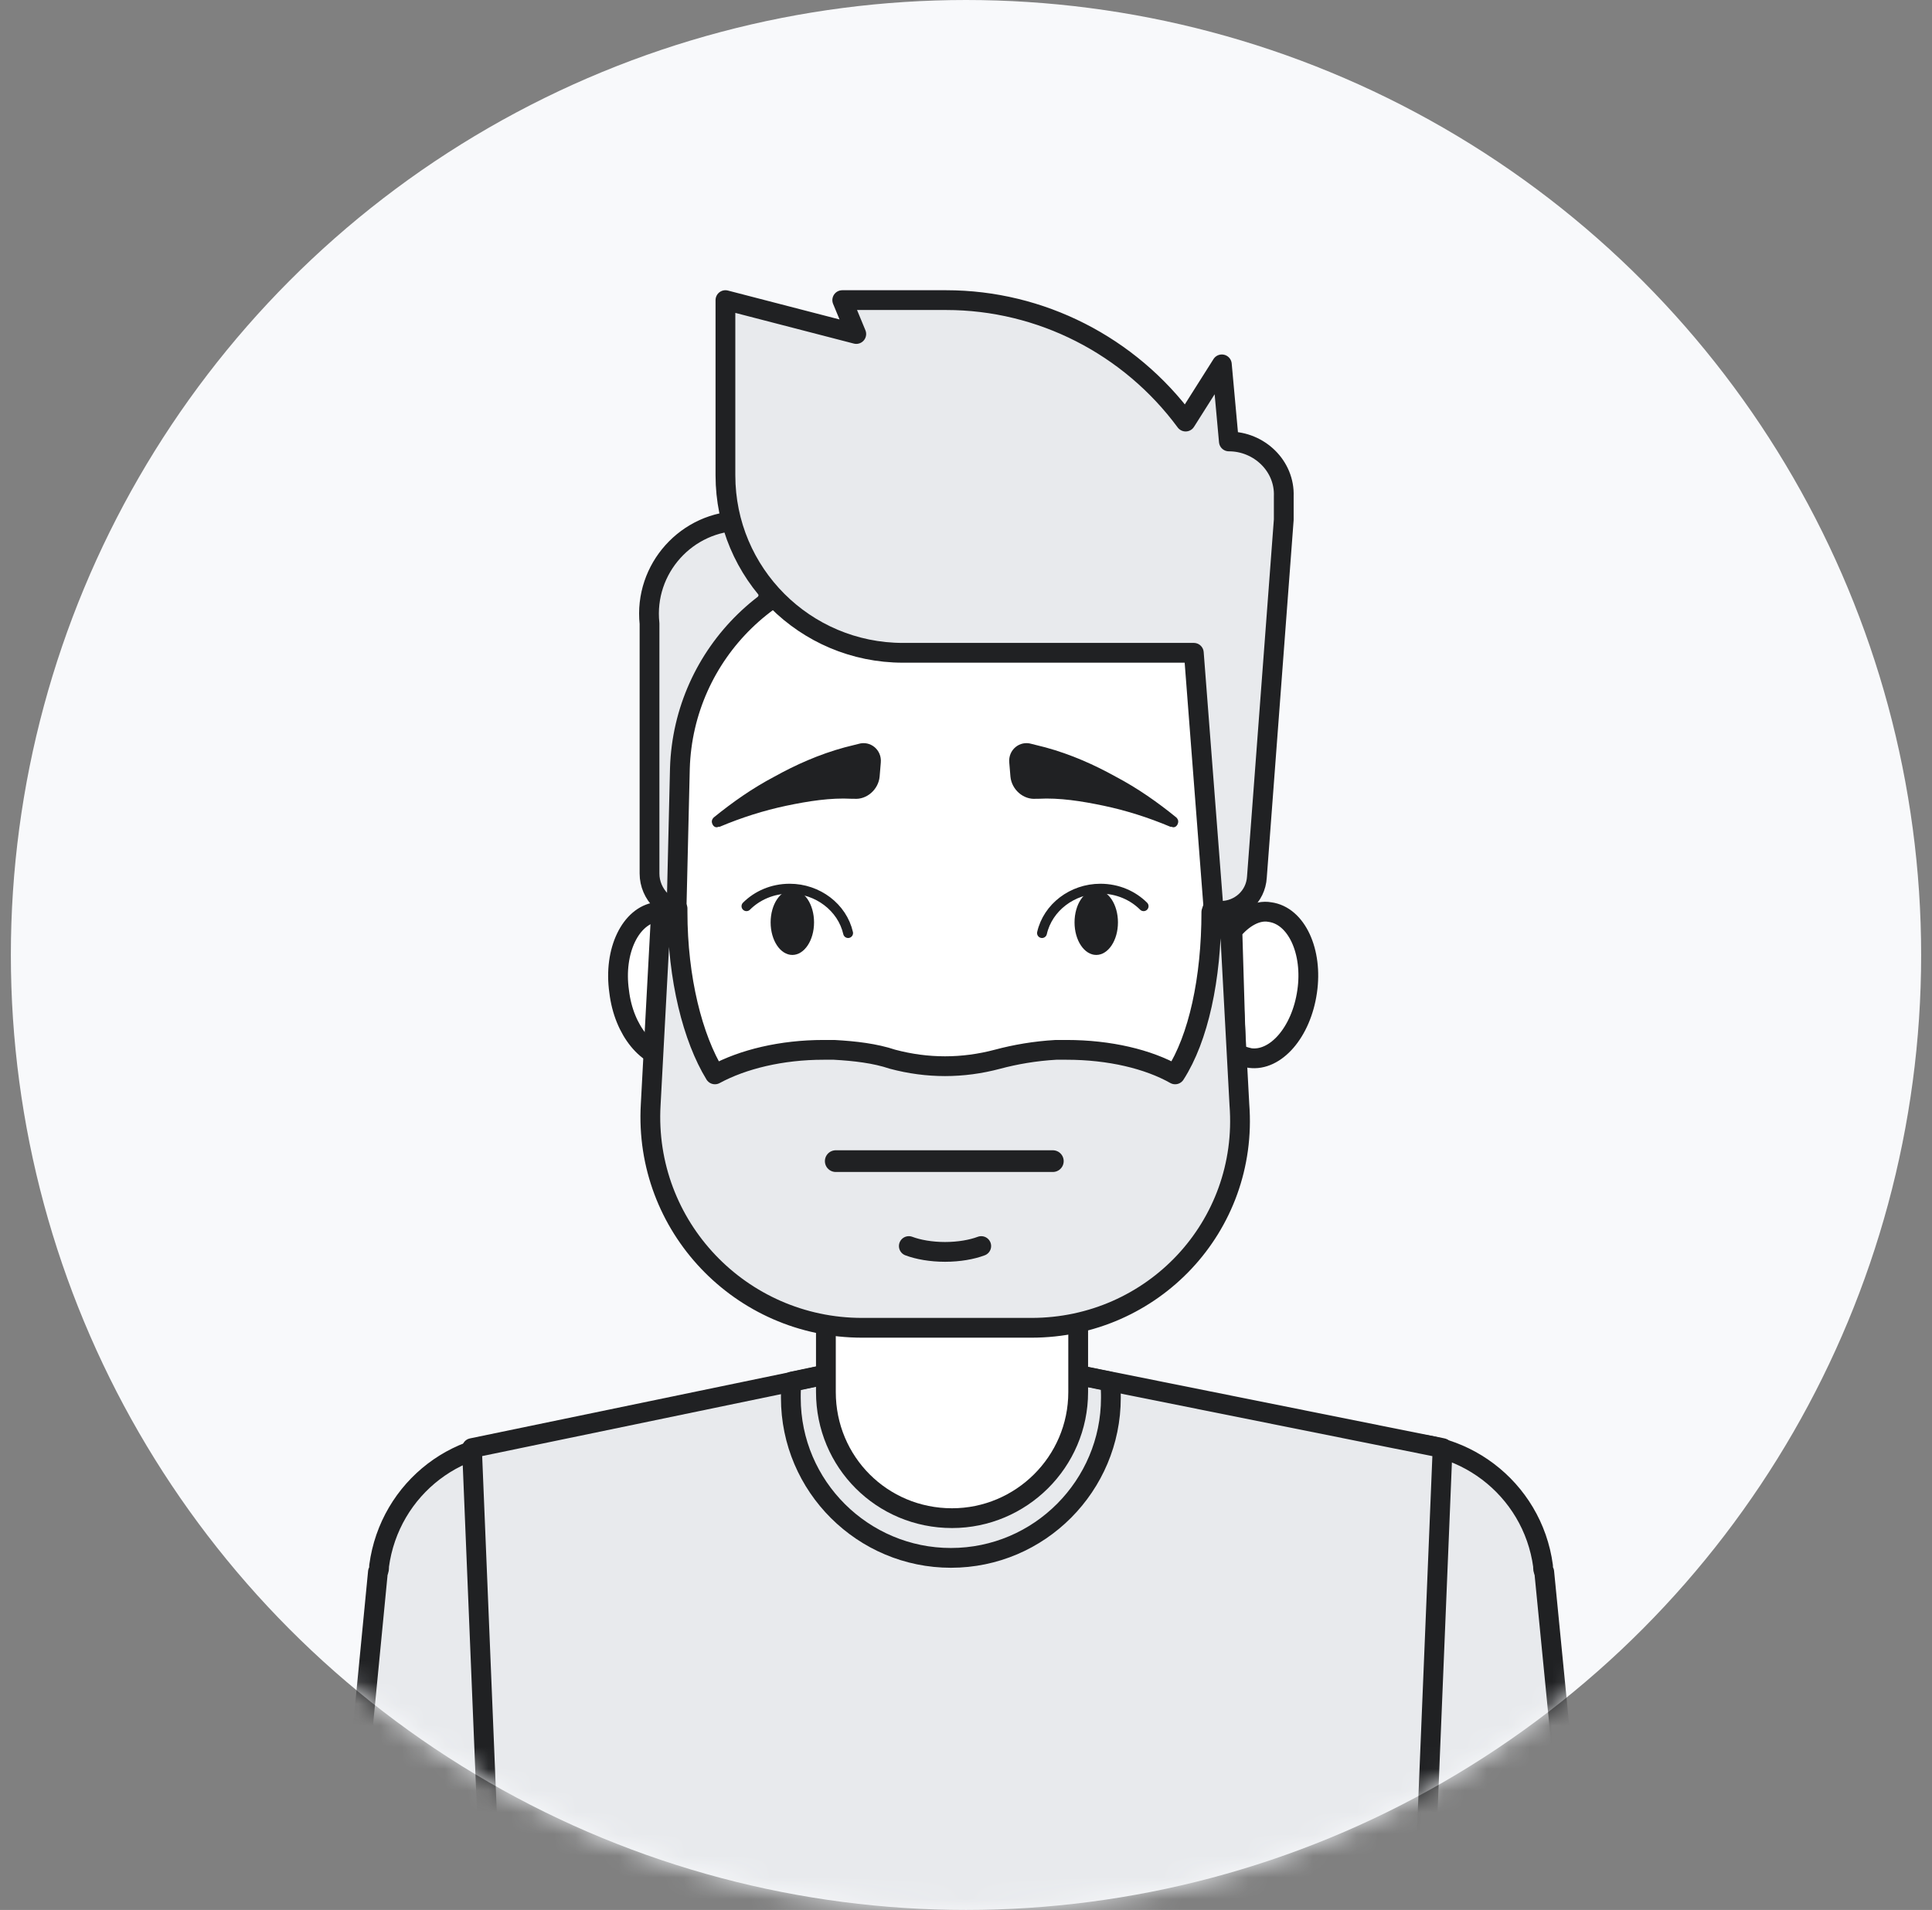
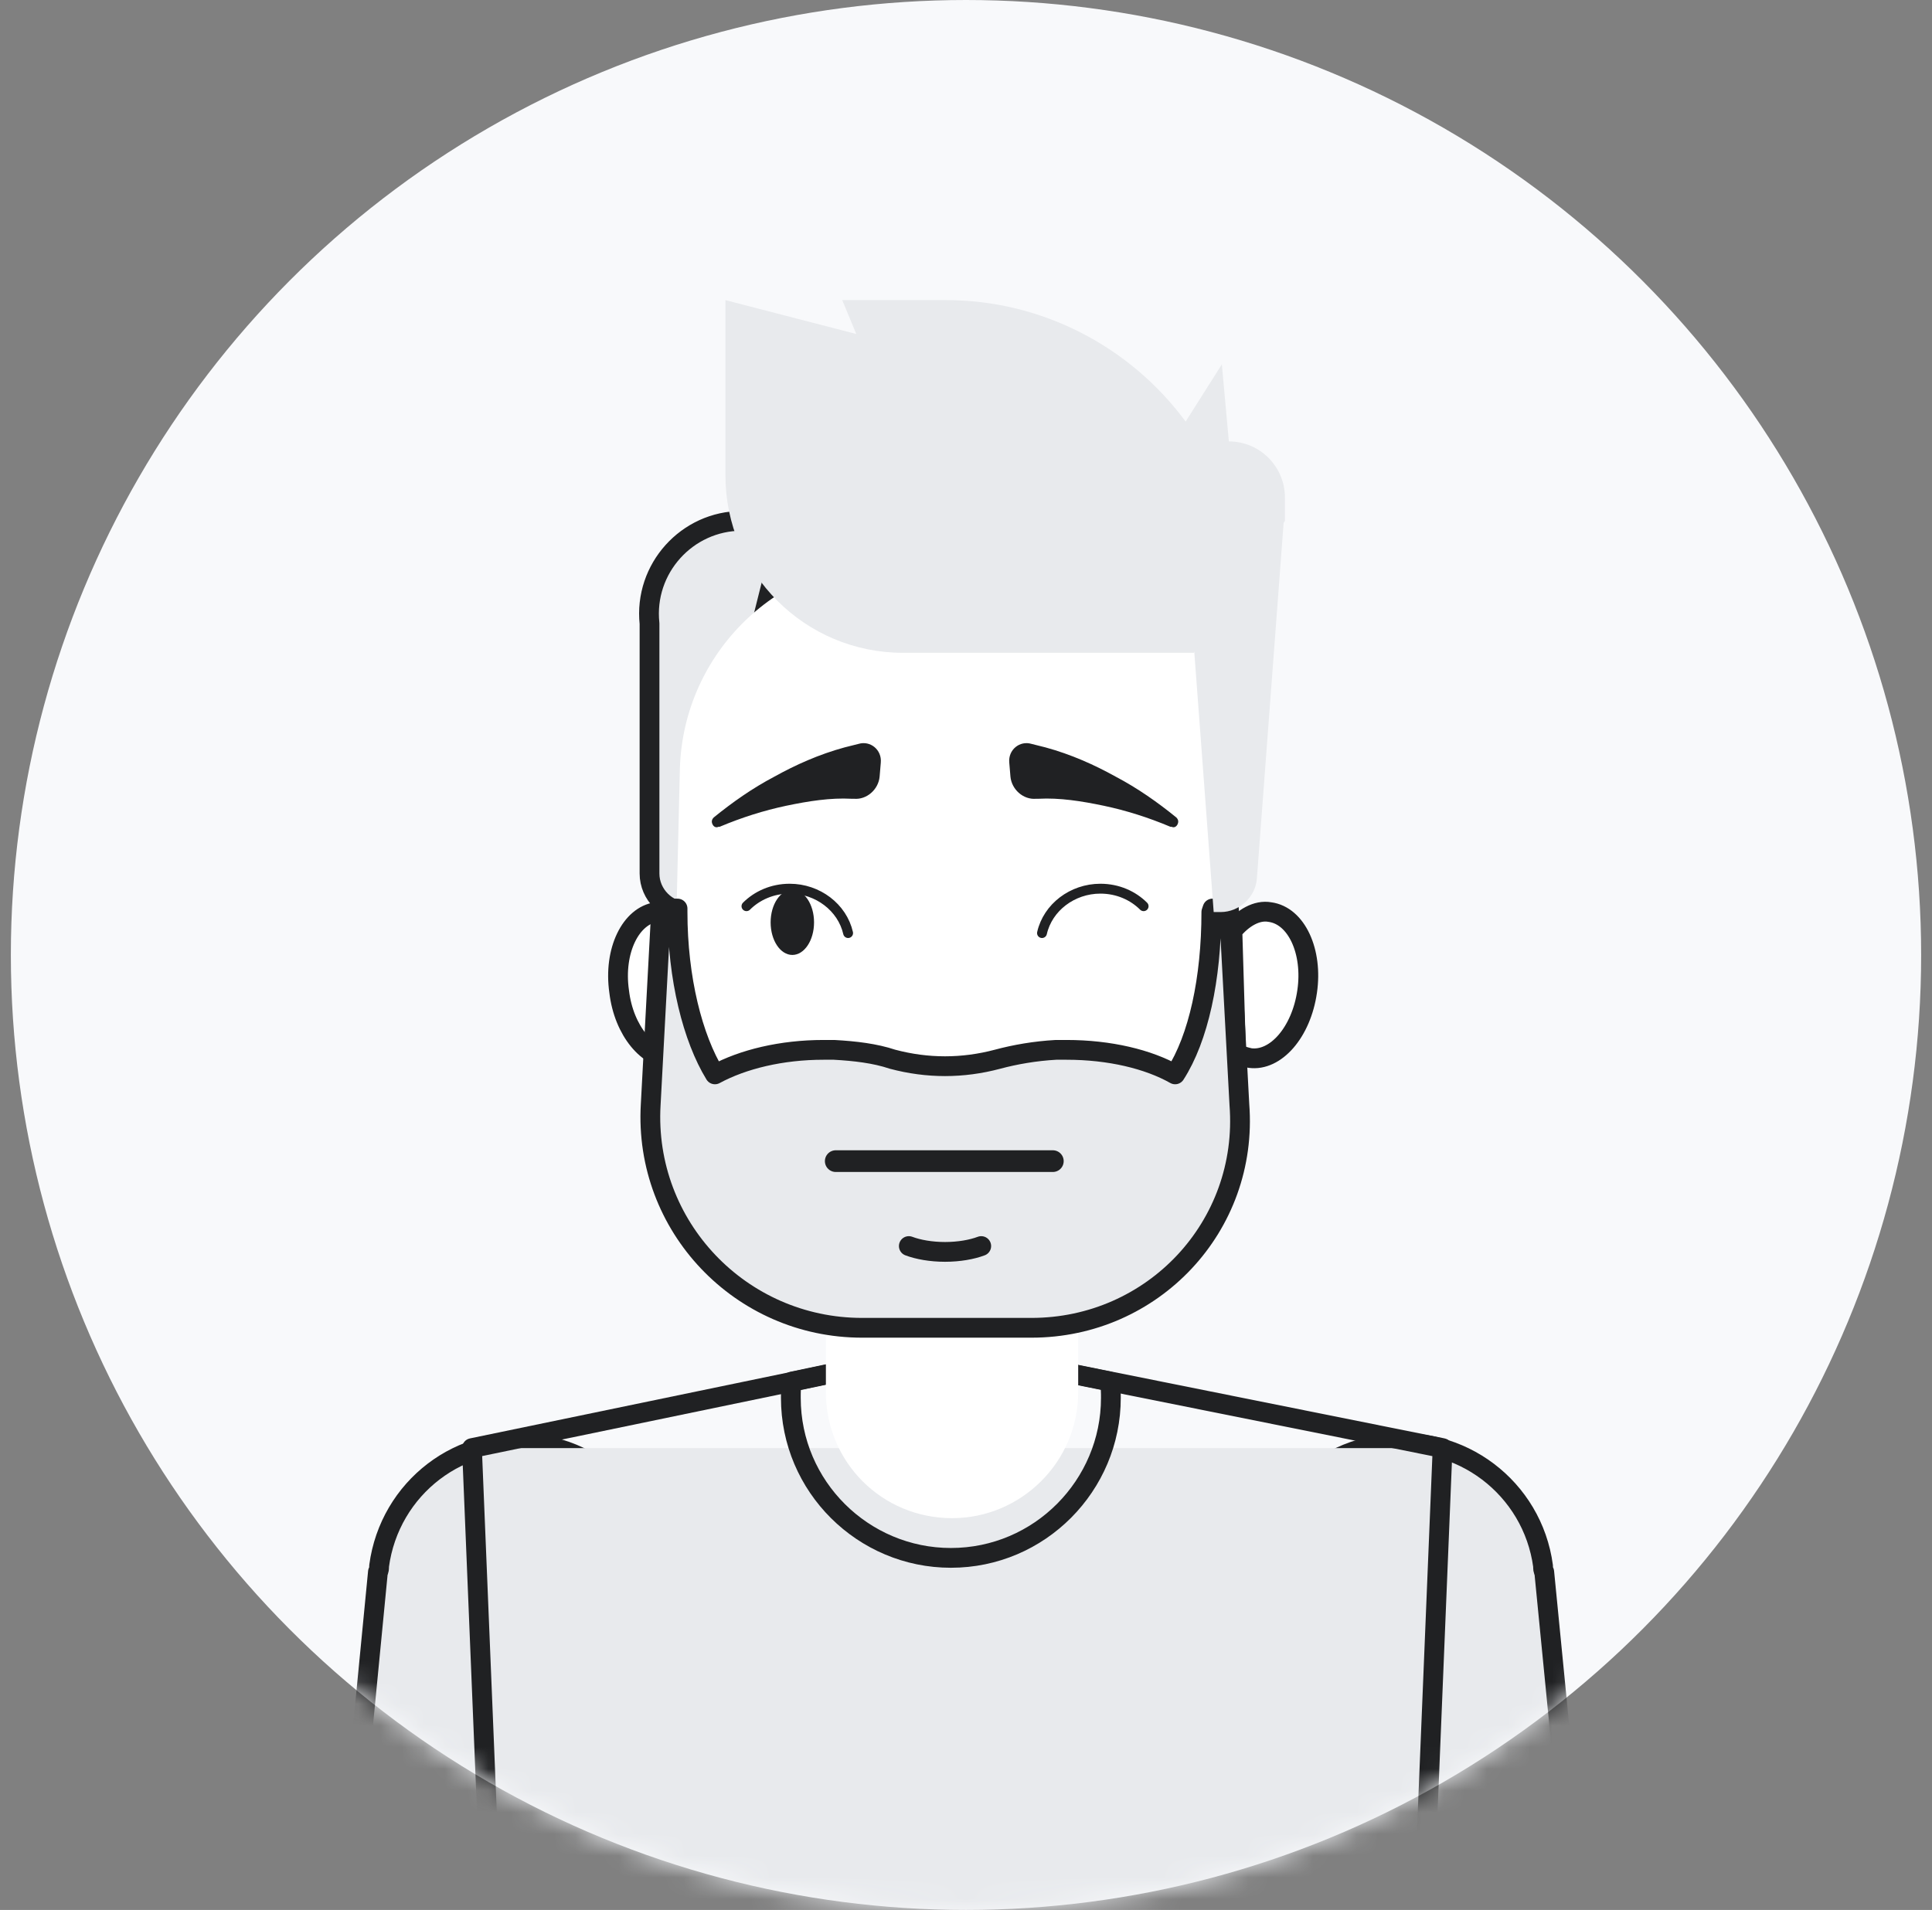
<svg xmlns="http://www.w3.org/2000/svg" width="89" height="88" viewBox="0 0 89 88" fill="none">
  <rect x="0" y="0" width="89" height="88" fill="#808080" stroke="none" />
  <circle cx="44.5" cy="44" r="44" fill="#F8F9FB" />
  <mask id="mask0_2_9735" style="mask-type:alpha" maskUnits="userSpaceOnUse" x="0" y="0" width="89" height="88">
    <circle cx="44.5" cy="44" r="44" fill="#F7FCFC" />
  </mask>
  <g mask="url(#mask0_2_9735)">
    <path d="M73.72 98.737L61.775 100.19L58.062 73.986C57.524 70.381 60.053 67.045 63.658 66.561C67.263 66.076 70.599 68.551 71.084 72.156C71.084 72.264 71.137 72.372 71.137 72.425L73.72 98.737Z" fill="#E8EAED" />
    <path d="M61.667 99.274L58.062 73.985C57.524 70.38 60.053 67.044 63.658 66.559C67.263 66.021 70.599 68.55 71.083 72.156C71.083 72.263 71.083 72.371 71.137 72.424L73.72 98.736" stroke="#202123" stroke-width="0.911" stroke-miterlimit="10" stroke-linecap="round" stroke-linejoin="round" />
    <path d="M14.859 98.737L26.662 100.19L30.33 73.986C30.862 70.381 28.363 67.045 24.801 66.561C21.239 66.076 17.943 68.551 17.464 72.156C17.464 72.264 17.411 72.372 17.411 72.425L14.859 98.737Z" fill="#E8EAED" />
    <path d="M26.767 99.274L30.329 73.985C30.861 70.38 28.362 67.044 24.8 66.559C21.238 66.021 17.942 68.55 17.463 72.156C17.463 72.263 17.463 72.371 17.41 72.424L14.858 98.736" stroke="#202123" stroke-width="0.911" stroke-miterlimit="10" stroke-linecap="round" stroke-linejoin="round" />
-     <path d="M64.195 121.82H24.001L21.741 66.721L43.695 62.148L66.455 66.721L64.195 121.82Z" fill="#E8EAED" />
+     <path d="M64.195 121.82H24.001L21.741 66.721L66.455 66.721L64.195 121.82Z" fill="#E8EAED" />
    <path d="M66.455 66.721L64.195 121.82H24.001L21.741 66.721L36.538 63.654L43.695 62.148L51.174 63.654L66.455 66.721Z" stroke="#202123" stroke-width="0.911" stroke-miterlimit="10" stroke-linecap="round" stroke-linejoin="round" />
    <path d="M51.174 64.407C51.174 68.443 47.892 71.779 43.803 71.779C39.767 71.779 36.431 68.497 36.431 64.407C36.431 64.138 36.431 63.869 36.485 63.654L43.641 62.148L51.121 63.654C51.174 63.923 51.174 64.192 51.174 64.407Z" stroke="#202123" stroke-width="0.911" stroke-miterlimit="10" stroke-linecap="round" stroke-linejoin="round" />
    <path d="M43.857 69.949C40.629 69.949 38.046 67.366 38.046 64.138V57.627H49.668V64.138C49.668 67.366 47.032 69.949 43.857 69.949Z" fill="white" />
-     <path d="M43.857 69.949C40.629 69.949 38.046 67.366 38.046 64.138V57.627H49.668V64.138C49.668 67.366 47.032 69.949 43.857 69.949Z" stroke="#202123" stroke-width="0.911" stroke-miterlimit="10" stroke-linecap="round" stroke-linejoin="round" />
    <path d="M36.27 23.998H34.172C31.643 23.998 29.652 26.204 29.921 28.733V40.248C29.921 41.216 30.728 42.023 31.697 42.023H31.751L36.27 23.998Z" fill="#E8EAED" />
    <path d="M36.27 23.998H34.172C31.643 23.998 29.652 26.204 29.921 28.733V40.248C29.921 41.216 30.728 42.023 31.697 42.023H31.751L36.27 23.998Z" stroke="#202123" stroke-width="0.911" stroke-miterlimit="10" stroke-linecap="round" stroke-linejoin="round" />
    <path d="M56.879 48.534C56.933 54.883 51.767 60.049 45.418 60.049H42.459C36.217 60.049 31.105 55.045 30.998 48.803C30.998 48.642 30.998 48.48 30.998 48.265L31.159 42.185L31.32 35.405C31.482 30.078 35.84 25.827 41.167 25.827H56.287L56.718 42.884L56.879 48.265C56.879 48.373 56.879 48.426 56.879 48.534Z" fill="white" />
-     <path d="M56.879 48.534C56.933 54.883 51.767 60.049 45.418 60.049H42.459C36.217 60.049 31.105 55.045 30.998 48.803C30.998 48.642 30.998 48.48 30.998 48.265L31.159 42.185L31.32 35.405C31.482 30.078 35.84 25.827 41.167 25.827H56.287L56.718 42.884L56.879 48.265C56.879 48.373 56.879 48.426 56.879 48.534Z" stroke="#202123" stroke-width="0.911" stroke-miterlimit="10" stroke-linecap="round" stroke-linejoin="round" />
    <path d="M31.159 42.184L30.997 48.265C30.997 48.426 30.997 48.641 30.997 48.803C29.867 48.803 28.738 47.511 28.522 45.682C28.253 43.799 29.06 42.184 30.244 42.023C30.567 41.969 30.89 42.023 31.159 42.184Z" fill="white" />
    <path d="M60.215 45.682C59.946 47.565 58.762 48.911 57.579 48.749C57.363 48.695 57.094 48.642 56.933 48.48C56.933 48.373 56.933 48.319 56.933 48.265L56.772 42.884C57.256 42.292 57.901 41.916 58.493 42.023C59.731 42.185 60.484 43.853 60.215 45.682Z" fill="white" />
    <path d="M31.159 42.184L30.997 48.265C30.997 48.426 30.997 48.641 30.997 48.803C29.867 48.803 28.738 47.511 28.522 45.682C28.253 43.799 29.06 42.184 30.244 42.023C30.567 41.969 30.89 42.023 31.159 42.184Z" stroke="#202123" stroke-width="0.911" stroke-miterlimit="10" stroke-linecap="round" stroke-linejoin="round" />
    <path d="M60.215 45.682C59.946 47.565 58.762 48.911 57.579 48.749C57.363 48.695 57.094 48.642 56.933 48.48C56.933 48.373 56.933 48.319 56.933 48.265L56.772 42.884C57.256 42.292 57.901 41.916 58.493 42.023C59.731 42.185 60.484 43.853 60.215 45.682Z" stroke="#202123" stroke-width="0.911" stroke-miterlimit="10" stroke-linecap="round" stroke-linejoin="round" />
    <path d="M47.516 61.178H39.714C34.118 61.178 29.652 56.497 29.975 50.901L30.459 41.861H31.212V42.023C31.212 45.09 31.912 47.834 32.934 49.502C34.225 48.803 36.001 48.372 37.938 48.372C38.1 48.372 38.261 48.372 38.422 48.372C39.391 48.426 40.306 48.533 41.113 48.803C41.92 49.018 42.727 49.125 43.534 49.125C44.341 49.125 45.148 49.018 45.956 48.803C46.763 48.587 47.677 48.426 48.646 48.372C48.807 48.372 48.969 48.372 49.13 48.372C51.121 48.372 52.897 48.803 54.134 49.502C55.21 47.834 55.802 45.09 55.802 42.023L55.856 41.861H56.609L57.094 50.901C57.524 56.497 53.112 61.178 47.516 61.178Z" fill="#E8EAED" />
    <path d="M47.516 61.178H39.714C34.118 61.178 29.652 56.497 29.975 50.901L30.459 41.861H31.212V42.023C31.212 45.09 31.912 47.834 32.934 49.502C34.225 48.803 36.001 48.372 37.938 48.372C38.1 48.372 38.261 48.372 38.422 48.372C39.391 48.426 40.306 48.533 41.113 48.803C41.92 49.018 42.727 49.125 43.534 49.125C44.341 49.125 45.148 49.018 45.956 48.803C46.763 48.587 47.677 48.426 48.646 48.372C48.807 48.372 48.969 48.372 49.13 48.372C51.121 48.372 52.897 48.803 54.134 49.502C55.21 47.834 55.802 45.09 55.802 42.023L55.856 41.861H56.609L57.094 50.901C57.524 56.497 53.112 61.178 47.516 61.178Z" stroke="#202123" stroke-width="0.911" stroke-miterlimit="10" stroke-linecap="round" stroke-linejoin="round" />
    <path d="M36.5 43.999C37.053 43.999 37.5 43.327 37.5 42.499C37.5 41.671 37.053 40.999 36.5 40.999C35.948 40.999 35.5 41.671 35.5 42.499C35.5 43.327 35.948 43.999 36.5 43.999Z" fill="#202123" />
    <path d="M34.387 41.753C34.871 41.269 35.571 40.946 36.378 40.946C37.669 40.946 38.799 41.807 39.069 42.991" stroke="#202123" stroke-width="0.455" stroke-miterlimit="10" stroke-linecap="round" />
-     <path d="M50.5 43.999C51.053 43.999 51.5 43.327 51.5 42.499C51.5 41.671 51.053 40.999 50.5 40.999C49.948 40.999 49.5 41.671 49.5 42.499C49.5 43.327 49.948 43.999 50.5 43.999Z" fill="#202123" />
    <path d="M52.682 41.753C52.198 41.269 51.498 40.946 50.691 40.946C49.4 40.946 48.27 41.807 48.001 42.991" stroke="#202123" stroke-width="0.455" stroke-miterlimit="10" stroke-linecap="round" />
    <path d="M38.5 53.499C42.405 53.499 44.595 53.499 48.5 53.499" stroke="#202123" stroke-linecap="round" />
    <path d="M39.229 36.803C38.261 36.75 37.239 36.911 36.216 37.126C35.194 37.342 34.172 37.664 33.149 38.095H33.095C32.988 38.149 32.88 38.095 32.826 37.987C32.773 37.88 32.773 37.772 32.88 37.664C33.741 36.965 34.656 36.319 35.678 35.781C36.647 35.243 37.723 34.759 38.907 34.436L39.552 34.274C40.09 34.113 40.628 34.544 40.575 35.135L40.521 35.781C40.467 36.373 39.929 36.857 39.337 36.803H39.229Z" fill="#202123" />
    <path d="M47.838 36.803C48.807 36.75 49.829 36.911 50.852 37.126C51.874 37.342 52.896 37.664 53.919 38.095H53.972C54.08 38.149 54.188 38.095 54.242 37.987C54.295 37.88 54.295 37.772 54.188 37.664C53.327 36.965 52.412 36.319 51.39 35.781C50.421 35.243 49.345 34.759 48.161 34.436L47.516 34.274C46.977 34.113 46.439 34.544 46.493 35.135L46.547 35.781C46.601 36.373 47.139 36.857 47.731 36.803H47.838Z" fill="#202123" />
    <path d="M41.866 57.412C42.297 57.574 42.889 57.681 43.534 57.681C44.18 57.681 44.772 57.574 45.202 57.412" stroke="#202123" stroke-width="0.911" stroke-miterlimit="10" stroke-linecap="round" stroke-linejoin="round" />
    <path d="M54.565 23.998H59.139L57.901 40.463C57.847 41.324 57.094 42.023 56.233 42.023H55.91L54.565 23.998Z" fill="#E8EAED" />
    <path d="M59.192 23.998V22.922C59.192 21.523 58.062 20.339 56.609 20.339L56.286 16.788L54.618 19.424C52.036 15.927 47.946 13.828 43.588 13.828H38.799L39.445 15.389L33.418 13.828V21.899C33.418 26.419 37.077 30.078 41.597 30.078H54.995L59.192 23.998Z" fill="#E8EAED" />
-     <path d="M56.609 20.339L56.286 16.788L54.618 19.424C52.036 15.927 47.946 13.828 43.588 13.828H38.799L39.445 15.389L33.418 13.828V21.899C33.418 26.419 37.077 30.078 41.597 30.078H54.995L55.91 41.969H56.233C57.093 41.969 57.847 41.324 57.901 40.409L59.138 23.944V22.868C59.192 21.469 58.008 20.339 56.609 20.339Z" stroke="#202123" stroke-width="0.911" stroke-miterlimit="10" stroke-linecap="round" stroke-linejoin="round" />
  </g>
</svg>